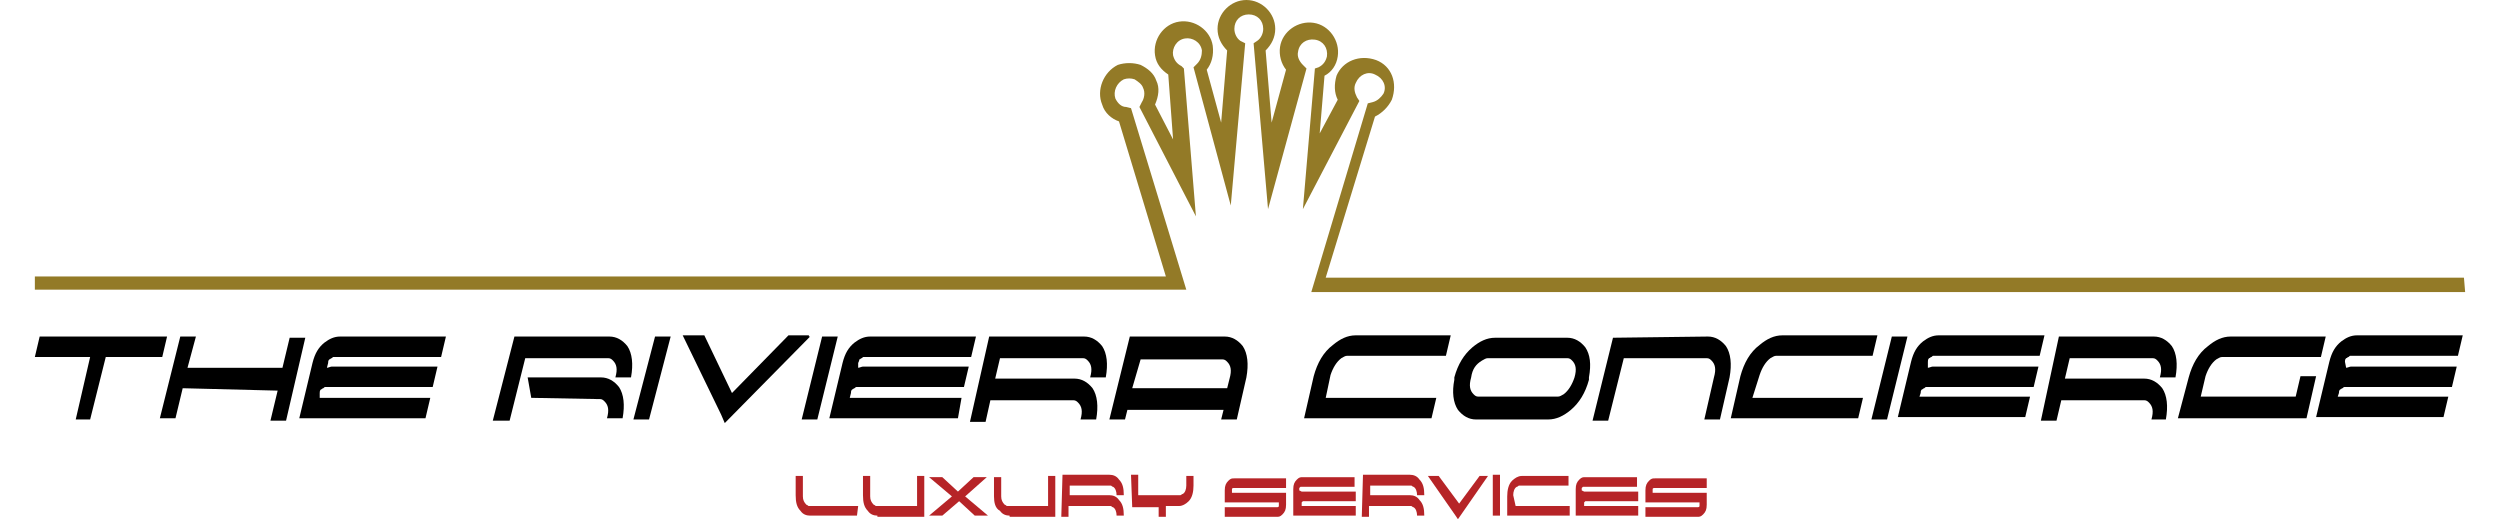
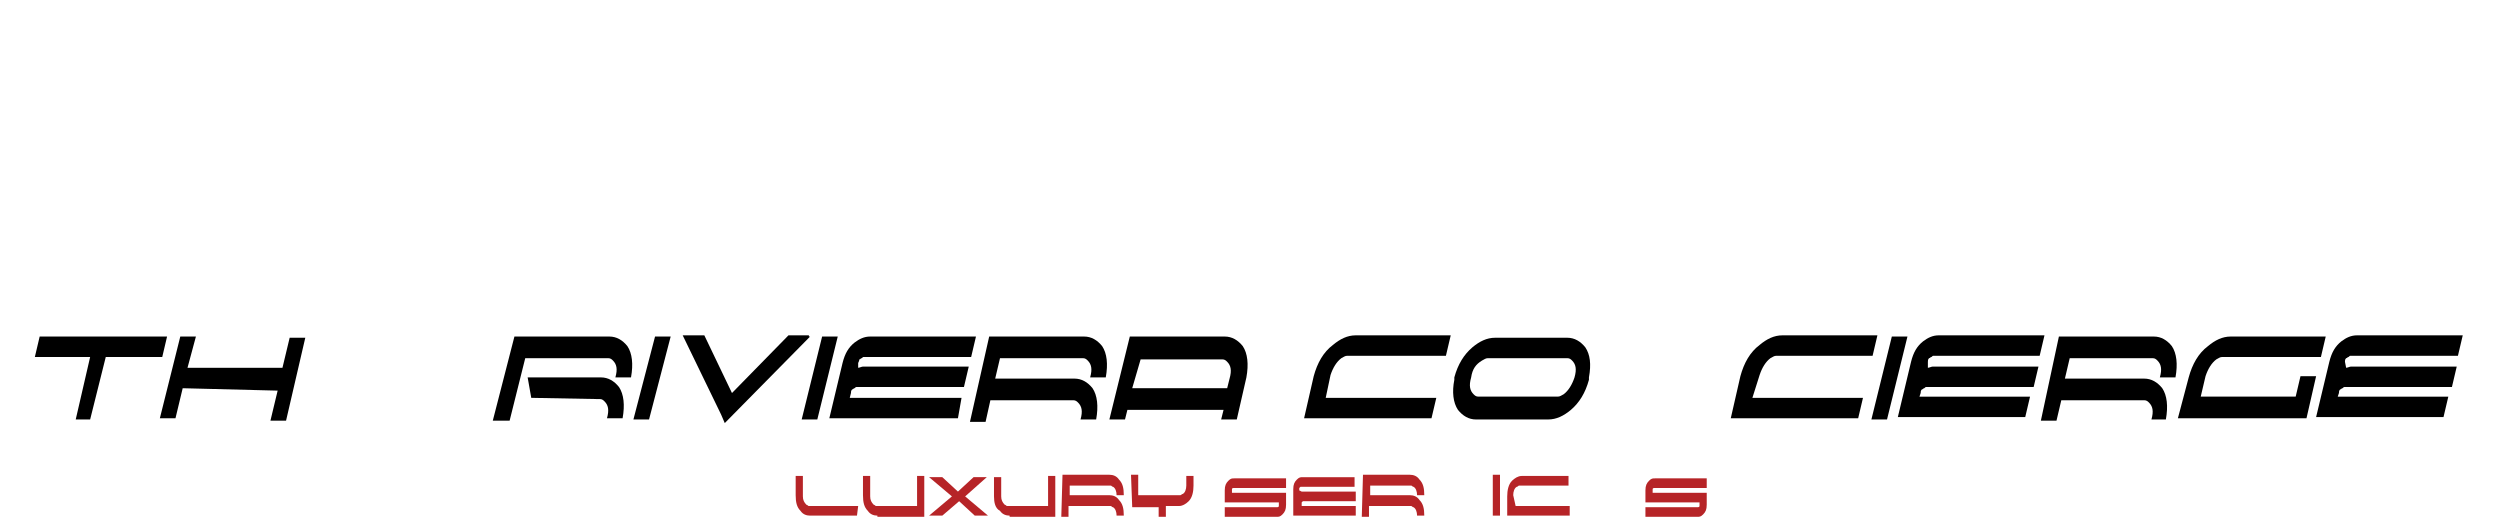
<svg xmlns="http://www.w3.org/2000/svg" version="1.1" id="Layer_1" x="0px" y="0px" viewBox="0 0 208 43.2" style="enable-background:new 0 0 208 43.2;" xml:space="preserve">
  <style type="text/css">
	.st0{fill:#937A27;}
	.st1{fill:#B62427;}
</style>
  <g>
    <g>
      <path d="M7.5,29.7H2.9L3.3,28h10.6l-0.4,1.7H8.8l-1.3,5.2H6.3L7.5,29.7L7.5,29.7z" />
      <path d="M15.2,32.3l-0.6,2.5h-1.3L15,28h1.3l-0.7,2.6h7.9l0.6-2.5h1.3L23.8,35h-1.3l0.6-2.5L15.2,32.3L15.2,32.3L15.2,32.3z" />
-       <path d="M27.2,30.6c0.1,0,0.3-0.1,0.4-0.1h8.8l-0.4,1.7h-8.8c0,0,0,0-0.1,0c-0.1,0-0.1,0-0.2,0.1c-0.1,0-0.1,0.1-0.2,0.1    c-0.1,0.1-0.1,0.2-0.1,0.3l0,0.4h9.2l-0.4,1.7H24.9l1.1-4.6c0.2-0.8,0.5-1.3,1-1.7c0.4-0.3,0.8-0.5,1.3-0.5h8.8l-0.4,1.7h-8.8    c0,0,0,0-0.1,0c-0.1,0-0.1,0-0.2,0.1c-0.1,0-0.1,0.1-0.2,0.1c-0.1,0.1-0.1,0.2-0.1,0.3L27.2,30.6L27.2,30.6z" />
      <path d="M42.8,28h7.9c0.6,0,1.1,0.3,1.5,0.8c0.4,0.6,0.5,1.5,0.3,2.6h-1.3c0.2-0.7,0.1-1.1-0.2-1.4c-0.1-0.1-0.2-0.2-0.4-0.2    c-0.1,0-0.1,0-0.2,0h-0.1h-6.6L42.4,35H41L42.8,28L42.8,28z M44.2,33.1l-0.3-1.7H50c0.6,0,1.1,0.3,1.5,0.8    c0.4,0.6,0.5,1.5,0.3,2.6h-1.3c0.2-0.7,0.1-1.1-0.2-1.4c-0.1-0.1-0.2-0.2-0.4-0.2c-0.1,0-0.1,0-0.2,0h-0.1L44.2,33.1L44.2,33.1    L44.2,33.1z" />
      <path d="M54.5,28h1.3L54,34.9h-1.3L54.5,28L54.5,28z" />
      <path d="M67.4,28l-7.1,7.2l-0.3-0.7l-3.2-6.6h1.8l2.3,4.8l4.7-4.8h1.7V28z" />
      <path d="M68.4,28h1.3L68,34.9h-1.3L68.4,28L68.4,28z" />
      <path d="M71.4,30.6c0.1,0,0.3-0.1,0.4-0.1h8.8l-0.4,1.7h-8.8c0,0,0,0-0.1,0c-0.1,0-0.1,0-0.2,0.1c-0.1,0-0.1,0.1-0.2,0.1    c-0.1,0.1-0.1,0.2-0.1,0.3l-0.1,0.4H80l-0.3,1.7H69l1.1-4.6c0.2-0.8,0.5-1.3,1-1.7c0.4-0.3,0.8-0.5,1.3-0.5h8.8l-0.4,1.7H72    c0,0,0,0-0.1,0s-0.1,0-0.2,0.1c-0.1,0-0.1,0.1-0.2,0.1c0,0,0,0.1-0.1,0.3V30.6L71.4,30.6z" />
      <path d="M82.3,28h7.9c0.6,0,1.1,0.3,1.5,0.8c0.4,0.6,0.5,1.5,0.3,2.6h-1.3c0.2-0.7,0.1-1.1-0.2-1.4c-0.1-0.1-0.2-0.2-0.4-0.2    c-0.1,0-0.1,0-0.2,0h-0.1h-6.6l-0.4,1.7h6.6c0.6,0,1.1,0.3,1.5,0.8c0.4,0.6,0.5,1.5,0.3,2.6h-1.3c0.2-0.7,0.1-1.1-0.2-1.4    c-0.1-0.1-0.2-0.2-0.4-0.2c-0.1,0-0.1,0-0.2,0H89h-6.6L82,35.1h-1.3L82.3,28L82.3,28z" />
      <path d="M93.8,34.1l-0.2,0.8h-1.3L94,28h7.9c0.6,0,1.1,0.3,1.5,0.8c0.4,0.6,0.5,1.5,0.3,2.6l-0.8,3.5h-1.3l0.2-0.8H93.8L93.8,34.1    z M94.2,32.3h7.9l0.2-0.8c0.2-0.7,0.1-1.1-0.2-1.4c-0.1-0.1-0.2-0.2-0.4-0.2c-0.1,0-0.1,0-0.2,0h-0.1h-6.5L94.2,32.3z" />
      <path d="M110.3,33.1h9.2l-0.4,1.7h-10.6l0.8-3.5c0.3-1.1,0.8-2,1.6-2.6c0.6-0.5,1.2-0.8,1.9-0.8h7.9l-0.4,1.7h-7.9h-0.1    c-0.1,0-0.1,0-0.2,0c-0.2,0-0.3,0.1-0.5,0.2c-0.4,0.3-0.7,0.8-0.9,1.4L110.3,33.1L110.3,33.1z" />
      <path d="M122.8,34.9c-0.6,0-1.1-0.3-1.5-0.8c-0.4-0.6-0.5-1.5-0.3-2.5v-0.2c0.3-1.1,0.8-1.9,1.5-2.5c0.6-0.5,1.2-0.8,1.9-0.8h6    c0.6,0,1.1,0.3,1.5,0.8c0.4,0.6,0.5,1.4,0.3,2.5v0.2c-0.3,1.1-0.8,1.9-1.5,2.5c-0.6,0.5-1.2,0.8-1.9,0.8H122.8L122.8,34.9z     M122.4,31.4c-0.2,0.7-0.1,1.1,0.2,1.4c0.1,0.1,0.2,0.2,0.4,0.2c0.1,0,0.1,0,0.2,0h0.1h6h0.1c0.1,0,0.1,0,0.2,0    c0.2,0,0.3-0.1,0.5-0.2c0.4-0.3,0.7-0.8,0.9-1.4c0.2-0.7,0.1-1.1-0.2-1.4c-0.1-0.1-0.2-0.2-0.4-0.2c-0.1,0-0.1,0-0.2,0h-0.1h-6    H124c-0.1,0-0.1,0-0.2,0c-0.2,0-0.3,0.1-0.5,0.2C122.8,30.3,122.5,30.7,122.4,31.4L122.4,31.4z" />
-       <path d="M142.1,28c0.6,0,1.1,0.3,1.5,0.8c0.4,0.6,0.5,1.5,0.3,2.6l-0.8,3.5h-1.3l0.8-3.5c0.2-0.7,0.1-1.1-0.2-1.4    c-0.1-0.1-0.2-0.2-0.4-0.2c-0.1,0-0.1,0-0.2,0h-0.1h-6.6l-1.3,5.2h-1.3l1.7-6.9L142.1,28L142.1,28L142.1,28z" />
      <path d="M145.8,33.1h9.2l-0.4,1.7h-10.6l0.8-3.5c0.3-1.1,0.8-2,1.6-2.6c0.6-0.5,1.2-0.8,1.9-0.8h7.9l-0.4,1.7h-7.9H148    c-0.1,0-0.1,0-0.2,0c-0.2,0-0.3,0.1-0.5,0.2c-0.4,0.3-0.7,0.8-0.9,1.4L145.8,33.1L145.8,33.1z" />
      <path d="M157.4,28h1.3l-1.7,6.9h-1.3L157.4,28L157.4,28z" />
      <path d="M160.4,30.6c0.1,0,0.3-0.1,0.4-0.1h8.8l-0.4,1.7h-8.8c0,0,0,0-0.1,0s-0.1,0-0.2,0.1c-0.1,0-0.1,0.1-0.2,0.1    c-0.1,0.1-0.1,0.2-0.1,0.3l-0.1,0.3h9.2l-0.4,1.7h-10.6l1.1-4.6c0.2-0.8,0.5-1.3,1-1.7c0.4-0.3,0.8-0.5,1.3-0.5h8.8l-0.4,1.7H161    c0,0,0,0-0.1,0s-0.1,0-0.2,0.1c-0.1,0-0.1,0.1-0.2,0.1c-0.1,0.1-0.1,0.2-0.1,0.3L160.4,30.6L160.4,30.6z" />
      <path d="M171.3,28h7.9c0.6,0,1.1,0.3,1.5,0.8c0.4,0.6,0.5,1.5,0.3,2.6h-1.3c0.2-0.7,0.1-1.1-0.2-1.4c-0.1-0.1-0.2-0.2-0.4-0.2    c-0.1,0-0.1,0-0.2,0h-0.1h-6.6l-0.4,1.7h6.6c0.6,0,1.1,0.3,1.5,0.8c0.4,0.6,0.5,1.5,0.3,2.6H179c0.2-0.7,0.1-1.1-0.2-1.4    c-0.1-0.1-0.2-0.2-0.4-0.2c-0.1,0-0.1,0-0.2,0h-0.1h-6.6l-0.4,1.7h-1.3L171.3,28L171.3,28z" />
      <path d="M182.1,31.4c0.3-1.1,0.8-2,1.6-2.6c0.6-0.5,1.2-0.8,1.9-0.8h7.9l-0.4,1.7h-7.9h-0.1c-0.1,0-0.1,0-0.2,0    c-0.2,0-0.3,0.1-0.5,0.2c-0.4,0.3-0.7,0.8-0.9,1.4l-0.4,1.7h7.9l0.4-1.7h1.3l-0.8,3.5h-10.7L182.1,31.4z" />
      <path d="M195.2,30.6c0.1,0,0.3-0.1,0.4-0.1h8.8l-0.4,1.7h-8.8c0,0,0,0-0.1,0s-0.1,0-0.2,0.1c-0.1,0-0.1,0.1-0.2,0.1    c-0.1,0.1-0.1,0.2-0.1,0.3l-0.1,0.3h9.2l-0.4,1.7h-10.6l1.1-4.6c0.2-0.8,0.5-1.3,1-1.7c0.4-0.3,0.8-0.5,1.3-0.5h8.8l-0.4,1.7h-8.8    c0,0,0,0-0.1,0s-0.1,0-0.2,0.1c-0.1,0-0.1,0.1-0.2,0.1c-0.1,0.1-0.1,0.2-0.1,0.3L195.2,30.6L195.2,30.6z" />
    </g>
-     <path class="st0" d="M205.1,24.3h-96l4.7-15.7l0.4-0.1c0.4-0.1,0.7-0.4,0.9-0.7c0.3-0.6,0-1.3-0.7-1.6c-0.6-0.3-1.3,0-1.6,0.7   c-0.2,0.4-0.1,0.8,0.1,1.2l0.2,0.3l-4.7,9l1-11.7l0.3-0.1c0.4-0.2,0.6-0.5,0.7-0.9c0.1-0.7-0.3-1.3-1-1.4c-0.7-0.1-1.3,0.3-1.4,1   c-0.1,0.4,0.1,0.8,0.4,1.1l0.3,0.3l-3.2,11.7l-1.2-13.8l0.3-0.2c0.3-0.2,0.5-0.6,0.5-1c0-0.7-0.5-1.2-1.2-1.2s-1.2,0.5-1.2,1.2   c0,0.4,0.2,0.8,0.5,1l0.4,0.2l-1.2,13.5L99.3,5.6l0.3-0.3C99.9,5,100,4.6,100,4.2c-0.1-0.7-0.8-1.1-1.4-1c-0.7,0.1-1.1,0.8-1,1.4   c0.1,0.4,0.3,0.7,0.7,0.9l0.2,0.2l1,12.3l-4.7-9.1L95,8.5c0.2-0.3,0.3-0.8,0.1-1.2C95,7,94.7,6.8,94.4,6.6c-0.3-0.1-0.6-0.1-0.9,0   c-0.6,0.3-0.9,1-0.7,1.6c0.2,0.4,0.5,0.7,0.9,0.7L94.1,9l4.6,15.1H2.9V23H97l-3.9-12.9c-0.6-0.2-1.2-0.7-1.4-1.4   c-0.5-1.2,0.1-2.7,1.3-3.3c0.6-0.2,1.3-0.2,1.9,0c0.6,0.3,1.1,0.7,1.3,1.3c0.3,0.6,0.2,1.3-0.1,2l1.5,2.9l-0.4-5.4   c-0.6-0.4-1-0.9-1.1-1.6c-0.2-1.3,0.7-2.6,2-2.8c1.3-0.2,2.6,0.7,2.8,2c0.1,0.8-0.1,1.5-0.5,2l1.2,4.4l0.5-6   c-0.5-0.5-0.8-1.1-0.8-1.8c0-1.3,1.1-2.4,2.4-2.4s2.4,1.1,2.4,2.4c0,0.7-0.3,1.3-0.8,1.8l0.5,6l1.2-4.4c-0.4-0.5-0.6-1.2-0.5-1.9   c0.2-1.3,1.5-2.2,2.8-2c1.3,0.2,2.2,1.5,2,2.8c-0.1,0.7-0.5,1.3-1.1,1.6l-0.4,4.8l1.5-2.8c-0.3-0.6-0.3-1.3-0.1-2   c0.5-1.2,1.9-1.8,3.3-1.3c1.3,0.5,1.8,1.9,1.3,3.3c-0.3,0.6-0.8,1.1-1.4,1.4l-4.1,13.4H205L205.1,24.3L205.1,24.3L205.1,24.3z" />
    <g>
      <path class="st1" d="M71.3,42.9h-3.9c-0.3,0-0.6-0.1-0.8-0.4c-0.3-0.3-0.4-0.7-0.4-1.3v-1.6h0.6v1.7c0,0.3,0.1,0.5,0.3,0.7    c0.1,0,0.1,0.1,0.2,0.1h0.1h4L71.3,42.9L71.3,42.9L71.3,42.9z" />
      <path class="st1" d="M73,42.9c-0.3,0-0.6-0.1-0.8-0.4c-0.3-0.3-0.4-0.7-0.4-1.3v-1.6h0.6v1.7c0,0.3,0.1,0.5,0.3,0.7    c0.1,0,0.1,0.1,0.2,0.1H73h3.3v-2.5h0.6v3.4H73L73,42.9z" />
      <path class="st1" d="M78.4,42.9h-1.1l1.9-1.6l-1.9-1.6h1.1l1.3,1.2l1.3-1.2h1.1l-1.8,1.6l1.9,1.6h-1.1l-1.3-1.2L78.4,42.9z" />
      <path class="st1" d="M84,42.9c-0.3,0-0.6-0.1-0.8-0.4c-0.4-0.2-0.5-0.7-0.5-1.2v-1.6h0.6v1.6c0,0.3,0.1,0.5,0.3,0.7    c0.1,0,0.1,0.1,0.2,0.1h0.1h3.3v-2.5h0.6v3.4H84L84,42.9z" />
      <path class="st1" d="M88.4,39.5h3.9c0.3,0,0.6,0.1,0.8,0.4c0.3,0.3,0.4,0.7,0.4,1.3h-0.6c0-0.3-0.1-0.6-0.3-0.7    c-0.1,0-0.1-0.1-0.2-0.1h-0.1H89v0.8h3.3c0.3,0,0.6,0.1,0.8,0.4c0.3,0.3,0.4,0.7,0.4,1.3h-0.6c0-0.3-0.1-0.6-0.3-0.7    c-0.1,0-0.1-0.1-0.2-0.1h-0.1c0,0,0,0-0.1,0h-3.3V43h-0.6L88.4,39.5L88.4,39.5L88.4,39.5z" />
      <path class="st1" d="M94.1,39.5h0.6v1.7H98c0,0,0,0,0.1,0h0.1c0.1,0,0.1-0.1,0.2-0.1c0.2-0.1,0.3-0.4,0.3-0.7v-0.8h0.6v0.8    c0,0.5-0.1,1-0.4,1.3c-0.2,0.2-0.5,0.4-0.8,0.4h-1.1V43h-0.6v-0.8h-2.2L94.1,39.5L94.1,39.5z" />
      <path class="st1" d="M101.9,40.8c0-0.4,0.1-0.6,0.3-0.8c0.2-0.2,0.3-0.2,0.5-0.2h4.3v0.8h-4.3c-0.1,0-0.2,0-0.2,0.1v0.1V41h4.5v1    c0,0.4-0.1,0.6-0.3,0.8c-0.2,0.2-0.3,0.2-0.5,0.2h-4.3v-0.8h4.3c0.1,0,0.2,0,0.2-0.1V42v-0.2h-4.5V40.8z" />
      <path class="st1" d="M108.3,40.9c0.1,0,0.1,0,0.2,0h4.3v0.8h-4.3l0,0h-0.1c0,0,0,0-0.1,0.1c0,0,0,0.1,0,0.2v0.1h4.5v0.8h-5.2v-2.2    c0-0.4,0.1-0.6,0.3-0.8c0.2-0.2,0.3-0.2,0.5-0.2h4.3v0.8h-4.4h-0.1c0,0,0,0-0.1,0.1c0,0,0,0.1,0,0.2L108.3,40.9L108.3,40.9    L108.3,40.9z" />
      <path class="st1" d="M113.4,39.5h3.9c0.3,0,0.6,0.1,0.8,0.4c0.3,0.3,0.4,0.7,0.4,1.3h-0.6c0-0.3-0.1-0.6-0.3-0.7    c-0.1,0-0.1-0.1-0.2-0.1h-0.1H114v0.8h3.3c0.3,0,0.6,0.1,0.8,0.4c0.3,0.3,0.4,0.7,0.4,1.3h-0.6c0-0.3-0.1-0.6-0.3-0.7    c-0.1,0-0.1-0.1-0.2-0.1h-0.1c0,0,0,0-0.1,0h-3.3V43h-0.6L113.4,39.5L113.4,39.5L113.4,39.5z" />
-       <path class="st1" d="M123.8,39.6l-2.5,3.6l-0.2-0.3l-2.3-3.3h0.9l1.7,2.3l1.7-2.3H123.8z" />
      <path class="st1" d="M124.2,39.5h0.6v3.4h-0.6V39.5z" />
      <path class="st1" d="M126.1,42.1h4.5v0.8h-5.2v-1.6c0-0.5,0.1-1,0.4-1.3c0.2-0.2,0.5-0.4,0.8-0.4h3.9v0.8h-4h-0.1    c-0.1,0-0.1,0.1-0.2,0.1c-0.2,0.1-0.3,0.4-0.3,0.7L126.1,42.1L126.1,42.1z" />
-       <path class="st1" d="M131.8,40.9c0.1,0,0.1,0,0.2,0h4.3v0.8H132l0,0h-0.1c0,0,0,0-0.1,0.1c0,0,0,0.1,0,0.2v0.1h4.5v0.8h-5.2v-2.2    c0-0.4,0.1-0.6,0.3-0.8c0.2-0.2,0.3-0.2,0.5-0.2h4.3v0.8h-4.4h-0.1c0,0,0,0-0.1,0.1c0,0,0,0.1,0,0.2L131.8,40.9L131.8,40.9    L131.8,40.9z" />
      <path class="st1" d="M136.9,40.8c0-0.4,0.1-0.6,0.3-0.8c0.2-0.2,0.3-0.2,0.5-0.2h4.3v0.8h-4.3c-0.1,0-0.2,0-0.2,0.1v0.1V41h4.5v1    c0,0.4-0.1,0.6-0.3,0.8c-0.2,0.2-0.3,0.2-0.5,0.2h-4.3v-0.8h4.3c0.1,0,0.2,0,0.2-0.1V42v-0.2h-4.5V40.8z" />
    </g>
  </g>
</svg>